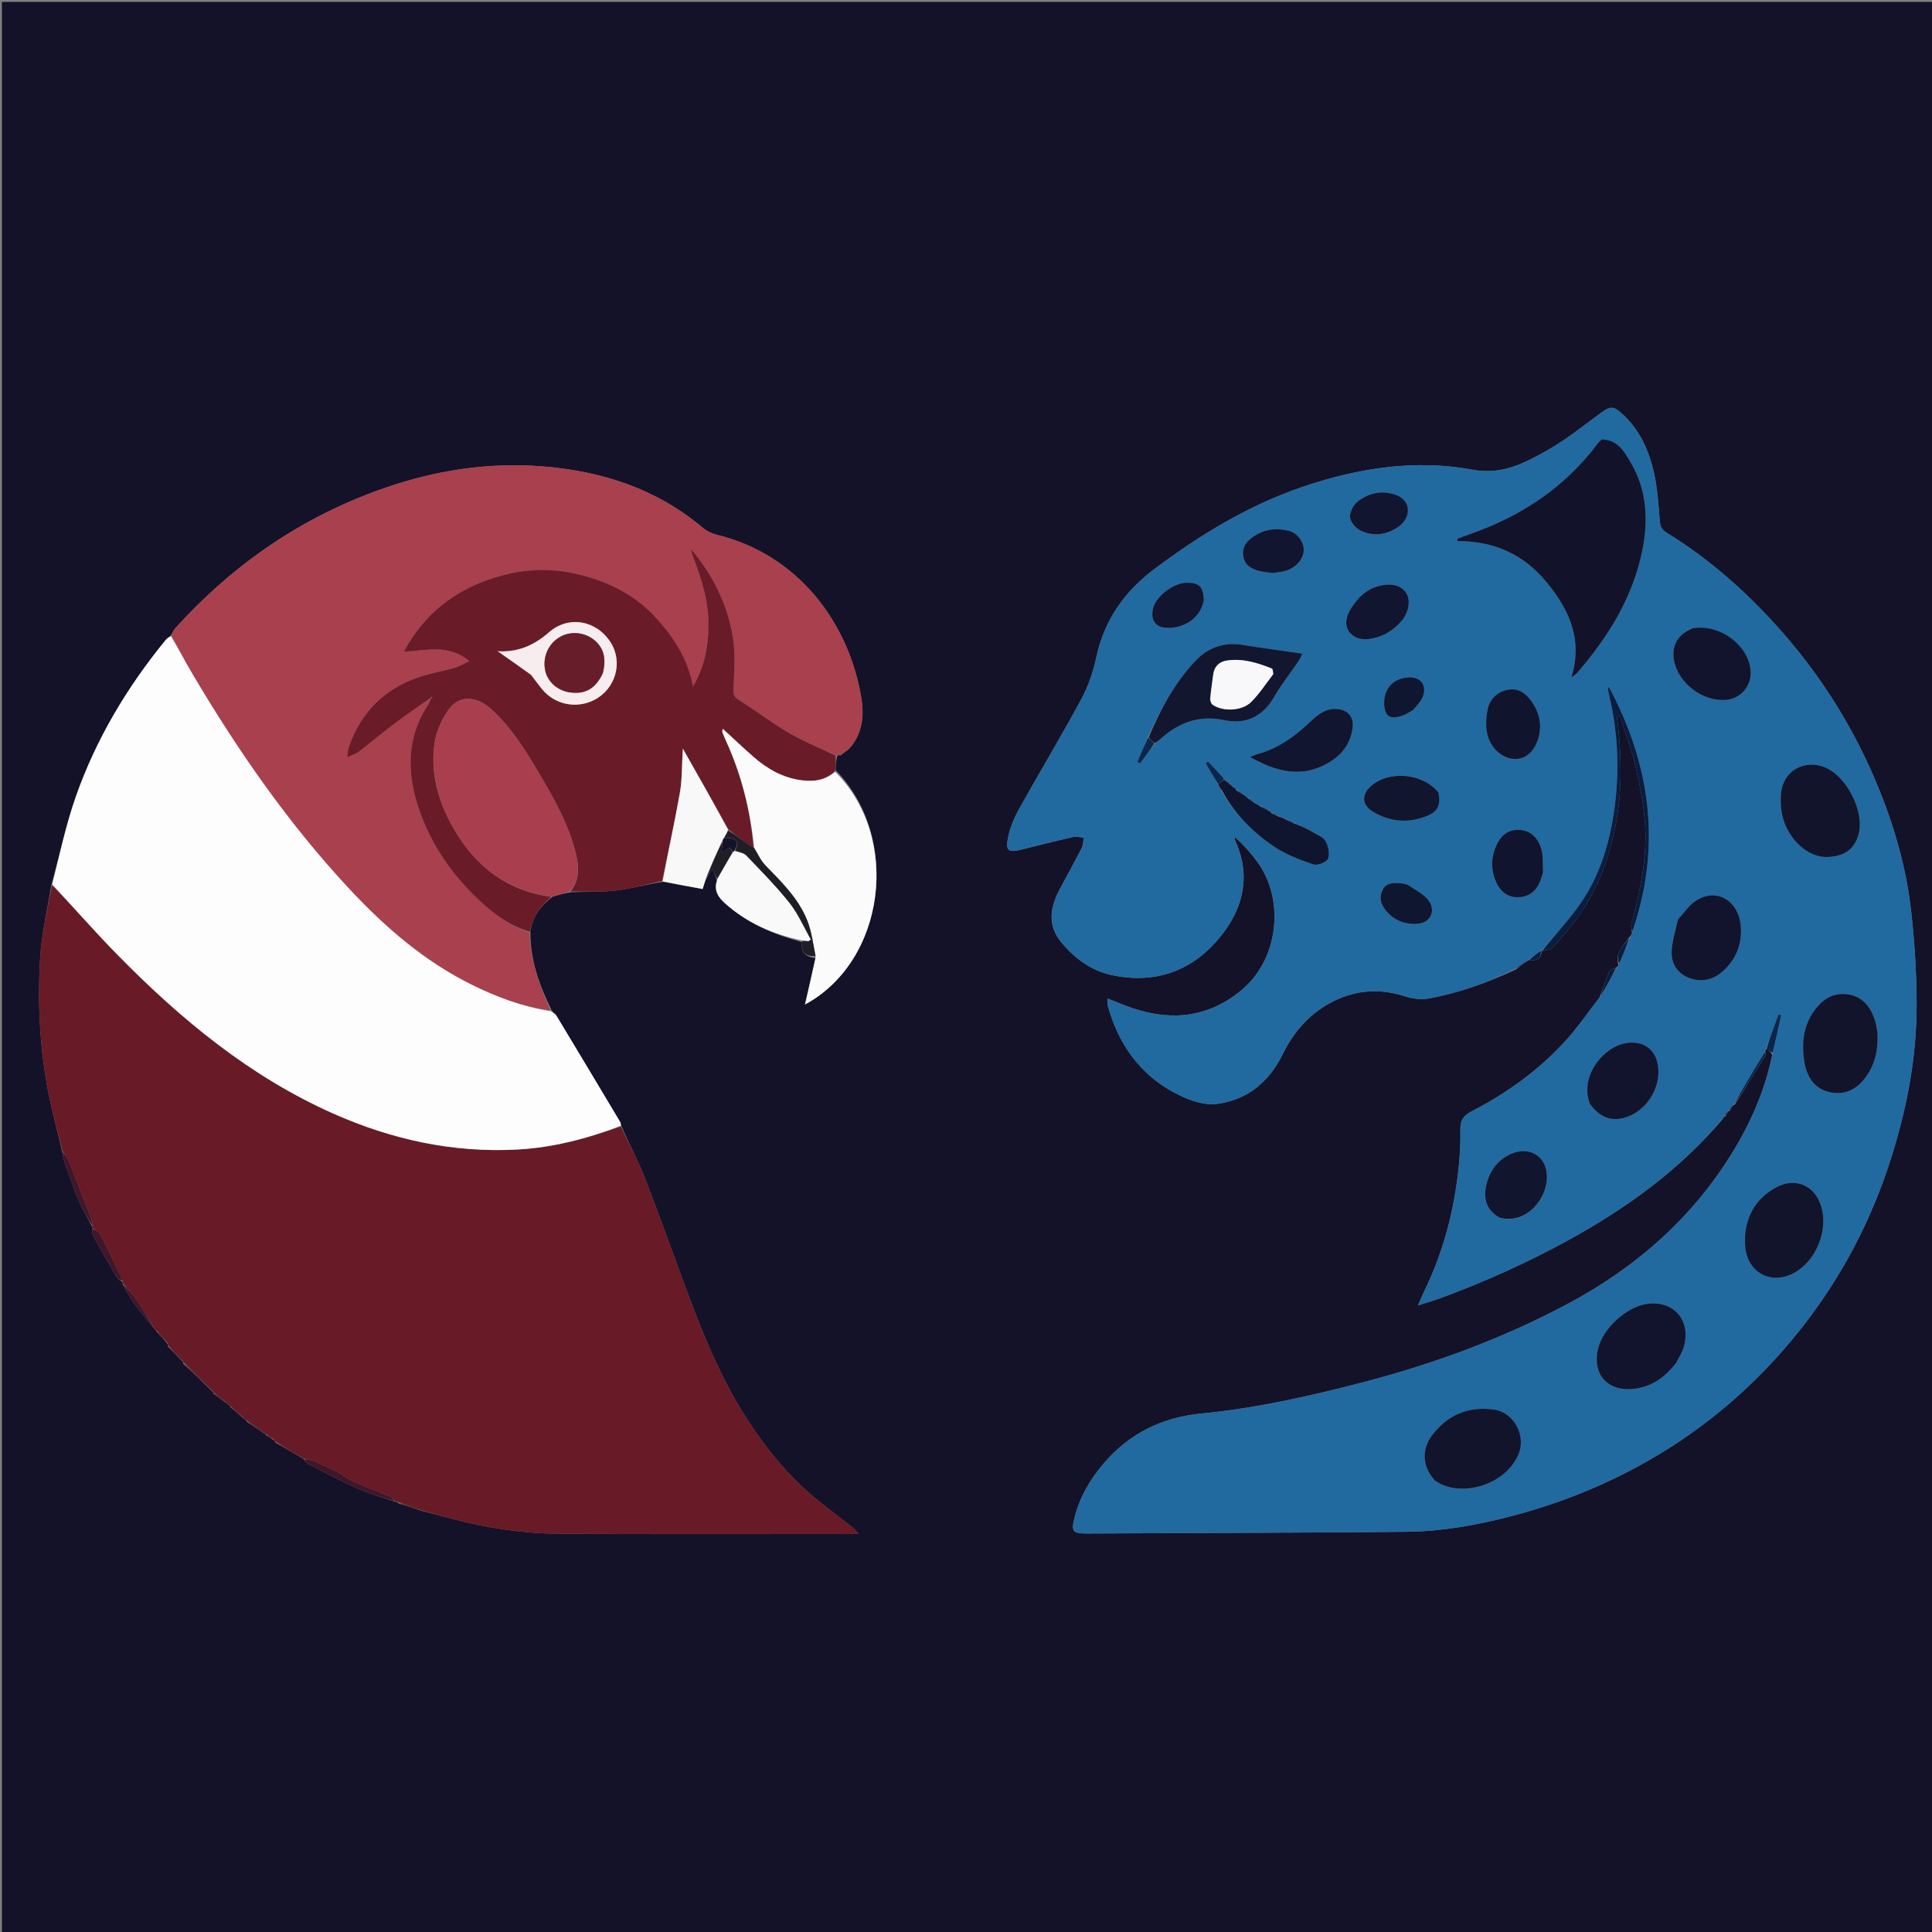
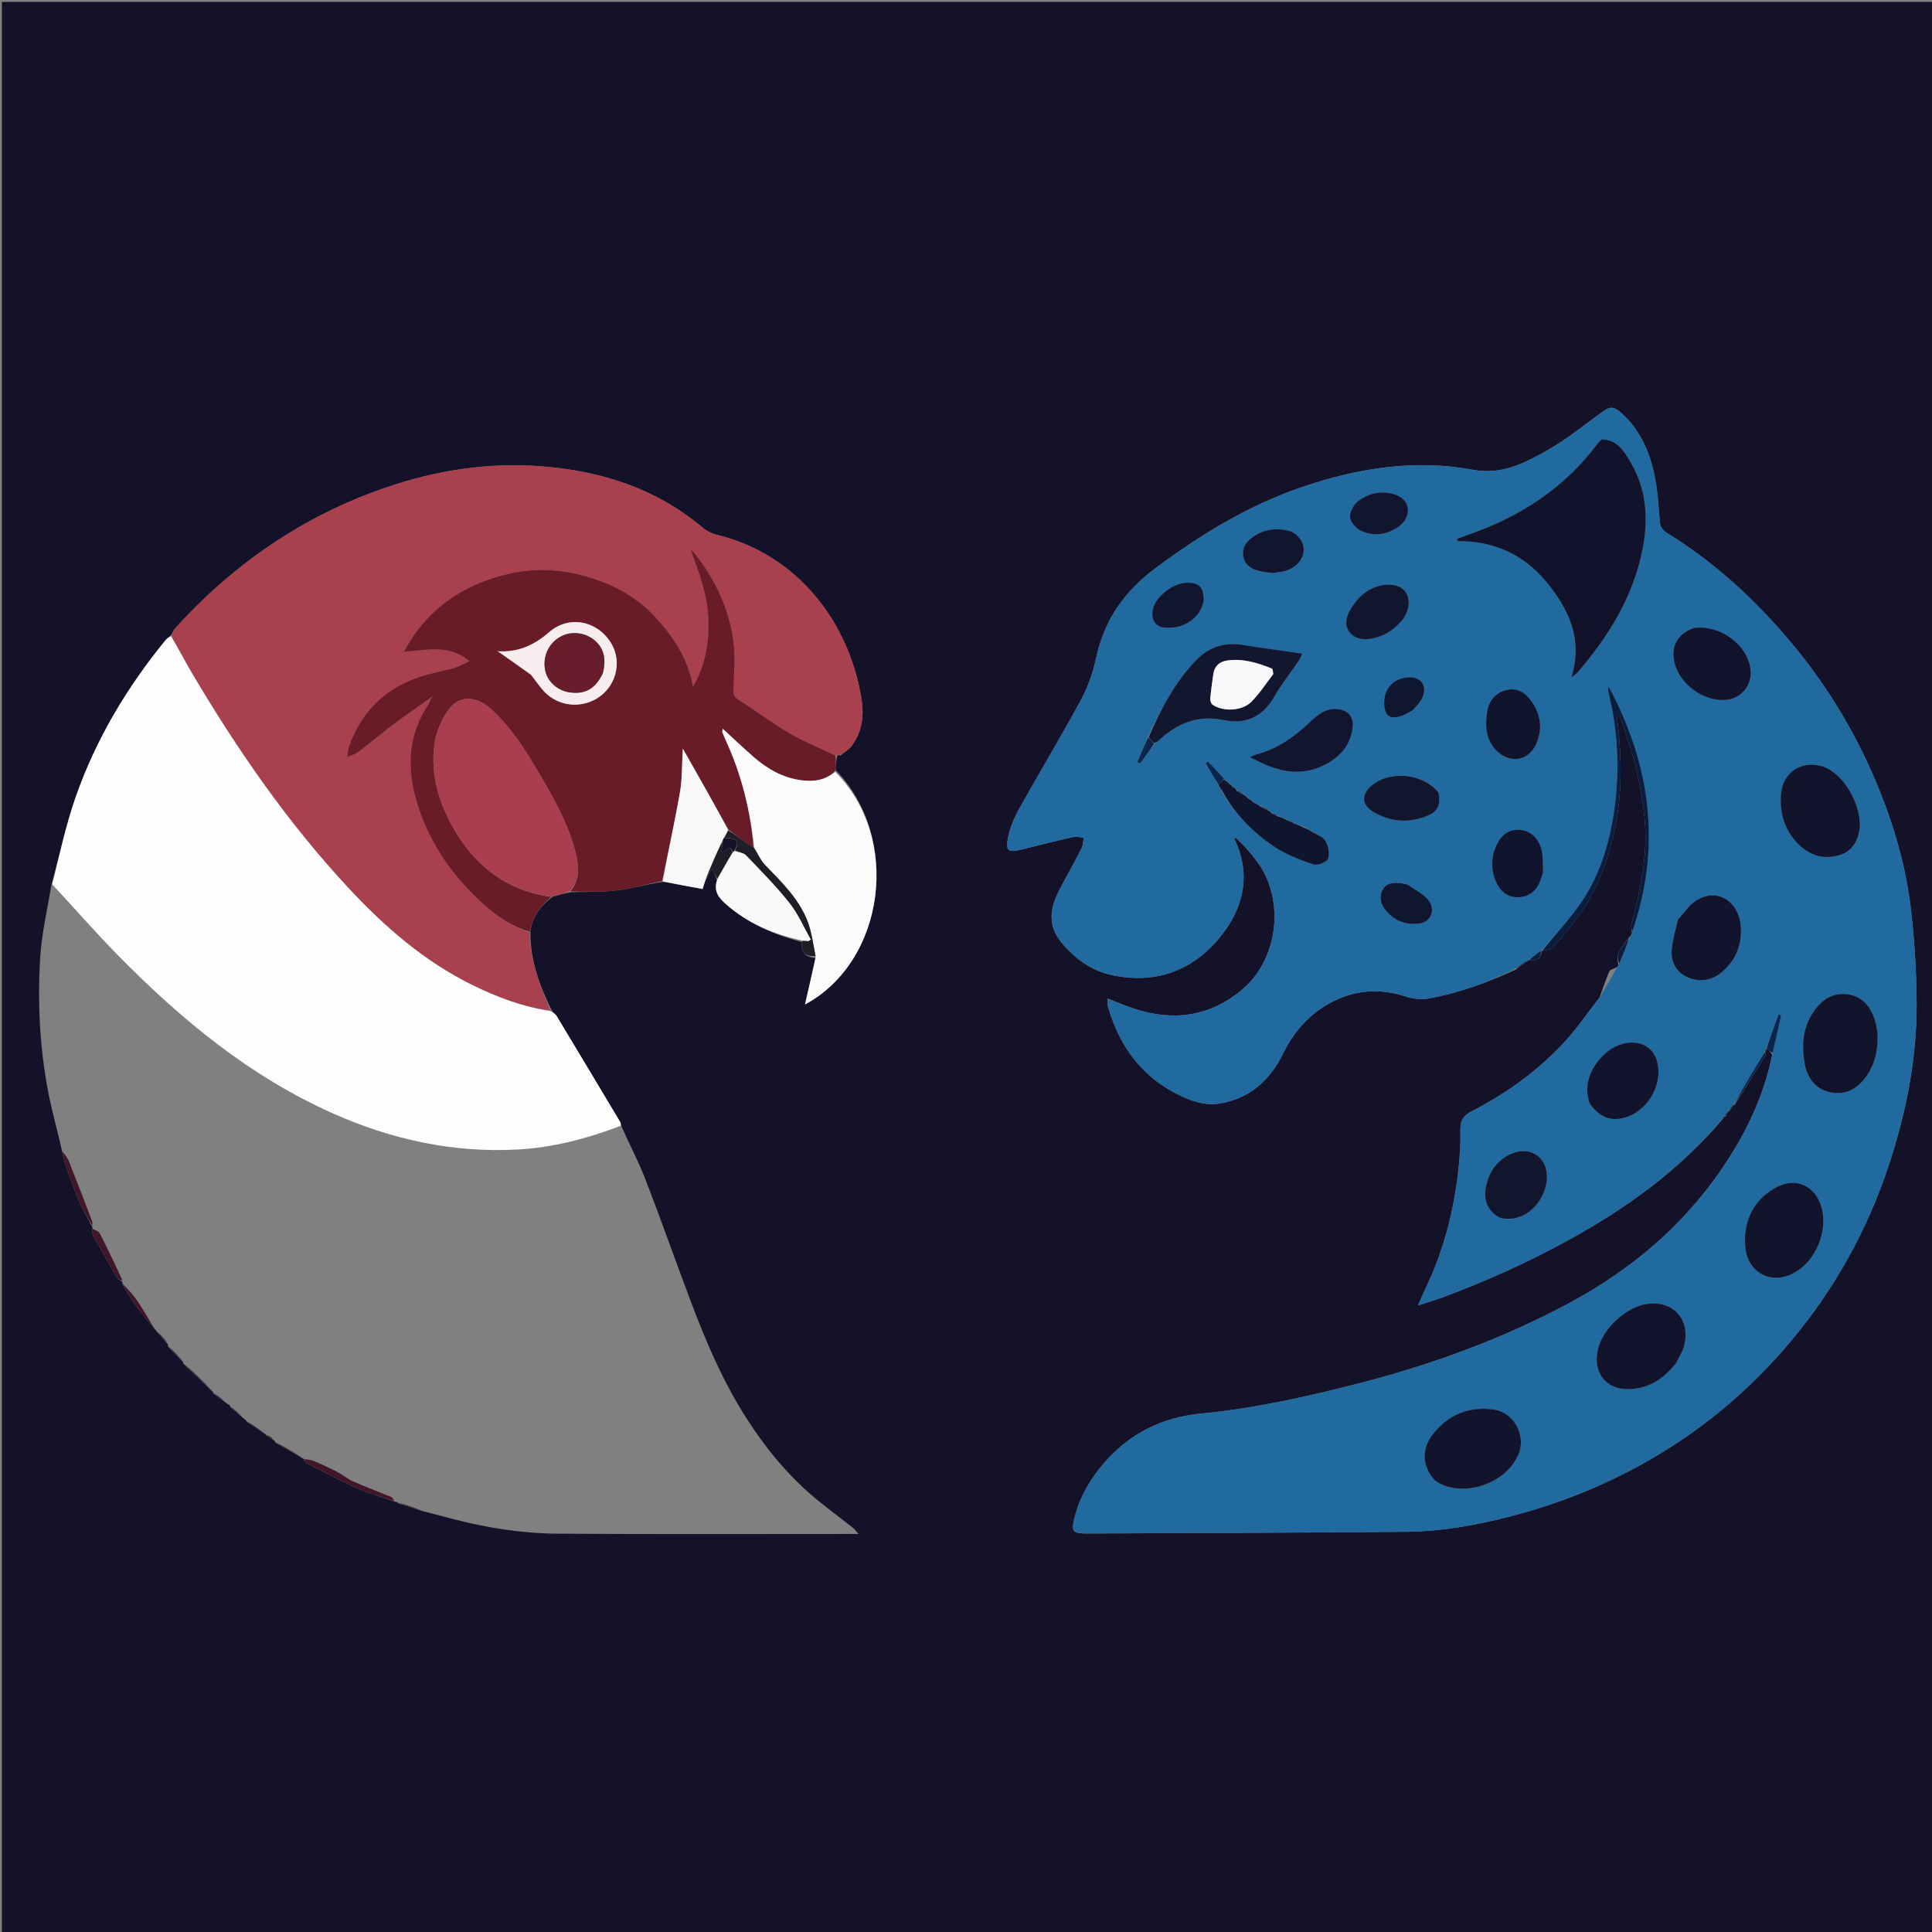
<svg xmlns="http://www.w3.org/2000/svg" version="1.1" id="Layer_1" x="0px" y="0px" width="100%" viewBox="0 0 1024 1024" enable-background="new 0 0 1024 1024" xml:space="preserve">
  <rect x="0" y="0" width="1024" height="1024" fill="#808080" stroke="none" />
  <path fill="#141228" opacity="1" stroke="none" d=" M701,1025   C467.333,1025 234.167,1025 1,1025   C1,683.667 1,342.333 1,1   C342.333,1 683.667,1 1025,1   C1025,342.333 1025,683.667 1025,1025   C917.167,1025 809.333,1025 701,1025  M913.812,591.838   C913.812,591.838 913.812,591.793 914.519,591.795   C915.004,590.854 915.488,589.912 915.998,589.002   C915.998,589.002 915.966,588.974 916.663,588.908   C917.314,587.859 917.966,586.81 918.664,585.719   C918.664,585.719 918.723,585.697 919.408,585.59   C924.874,576.89 930.356,568.2 935.762,559.464   C936.031,559.029 935.649,558.193 935.612,556.986   C935.704,556.625 935.797,556.265 936.607,556.028   C937.527,556.78 938.448,557.531 939.291,559.083   C935.661,577.074 928.563,593.689 919.129,609.336   C897.497,645.213 867.203,671.808 830.471,691.323   C795.909,709.685 759.385,723.077 721.56,732.86   C693.696,740.067 665.623,746.431 636.885,749.183   C616.064,751.177 598.612,759.678 584.966,775.676   C577.859,784.009 572.397,793.234 569.636,803.936   C567.644,811.658 568.406,812.814 576.036,812.78   C632.514,812.526 688.993,812.414 745.469,811.876   C763.981,811.699 782.192,808.444 800.125,803.823   C823.74,797.739 846.257,789.044 867.792,777.414   C899.44,760.325 926.572,737.935 949.532,710.438   C972.601,682.81 989.775,651.845 1001.083,617.618   C1010.332,589.624 1016.016,560.976 1015.855,531.472   C1015.766,515.047 1014.734,498.549 1012.859,482.23   C1010.267,459.663 1003.976,437.878 995.35,416.871   C983.055,386.926 966.218,359.705 944.881,335.339   C926.918,314.826 906.773,296.779 883.488,282.445   C880.877,280.837 879.958,279.181 879.714,276.184   C879.029,267.749 878.531,259.205 876.716,250.979   C874.033,238.822 869.046,227.57 859.433,219.002   C855.094,215.134 853.364,215.32 848.649,218.759   C839.265,225.602 830.157,233.009 820.091,238.686   C808.07,245.466 796.059,251.853 780.635,248.986   C749.836,243.261 719.521,248.122 690.2,258.127   C661.774,267.827 636.384,283.27 612.33,301.238   C596.086,313.371 585.402,328.367 581.098,348.274   C579.432,355.982 576.803,363.772 573.065,370.689   C562.545,390.156 551.083,409.113 540.312,428.449   C537.604,433.31 535.286,438.684 534.24,444.103   C532.892,451.082 534.494,451.996 541.534,450.254   C550.578,448.016 559.608,445.714 568.692,443.654   C570.483,443.248 572.495,443.817 574.406,443.935   C574.069,445.779 574.14,447.829 573.326,449.429   C569.707,456.553 565.85,463.557 562.049,470.588   C556.797,480.302 554.715,490.052 562.51,499.44   C569.591,507.968 578.35,514.489 589.27,516.816   C613.057,521.886 632.96,514.215 647.674,495.39   C659.318,480.492 662.977,463.445 654.555,445.261   C654.327,444.769 654.442,444.118 654.397,443.541   C658.992,447.659 662.959,452.079 666.439,456.853   C681.17,477.055 677.556,508.229 658.488,524.397   C641.341,538.936 621.872,541.472 600.879,534.549   C596.35,533.055 591.961,531.136 587.017,529.223   C587.122,531.087 586.957,532.438 587.302,533.643   C593.75,556.208 607.084,573.067 628.968,582.226   C633.993,584.329 640.092,585.789 645.35,585.056   C661.538,582.8 672.826,573.097 679.939,558.616   C685.532,547.231 693.381,538.018 704.513,531.853   C717.23,524.81 730.494,523.518 744.467,528.011   C748.389,529.272 752.978,529.966 756.966,529.258   C772.932,526.422 788.104,520.961 803.421,513.865   C805.608,512.241 807.795,510.616 809.997,508.998   C809.997,508.998 809.997,508.983 810.801,509.004   C814.353,509.171 817.01,508.232 817,504   C817,504 816.992,503.993 817.792,504.01   C819.61,503.411 822.074,503.364 823.139,502.119   C828.673,495.653 834.389,489.235 839.028,482.137   C846.628,470.508 851.514,457.789 854.853,444.082   C859.14,426.479 859.695,409.003 858.223,391.224   C857.909,387.425 857.429,383.64 857.026,379.849   C857.543,379.752 858.06,379.656 858.578,379.559   C861.428,388.552 864.817,397.418 866.982,406.573   C869.263,416.22 871.076,426.088 871.846,435.957   C873.281,454.346 869.269,472.175 864.637,489.854   C864.307,491.115 864.851,492.605 864.982,494.655   C864.625,495.429 864.269,496.202 863.221,497.096   C860.451,501.336 855.78,504.846 857.838,511.542   C857.536,512.025 857.235,512.507 856.185,513.017   C855.069,513.619 853.332,513.957 852.945,514.868   C851.121,519.162 849.667,523.613 847.809,528.635   C841.912,536.238 836.464,544.247 830.026,551.361   C815.828,567.05 798.871,579.309 780.086,588.978   C775.932,591.117 773.9,593.606 774.028,598.606   C774.215,605.889 773.75,613.238 772.934,620.488   C770.463,642.433 764.931,663.567 755.276,683.527   C754.1,685.959 753.077,688.465 751.551,691.913   C756.498,690.307 760.302,689.215 764.004,687.846   C786.811,679.416 808.929,669.496 830.294,657.831   C861.482,640.802 889.968,620.428 913.378,592.733   C913.534,592.444 913.691,592.155 913.812,591.838  M121.951,745.065   C121.951,745.065 121.935,745.095 122.065,745.758   C124.067,747.474 126.069,749.19 128.541,751.312   C129.347,751.891 130.154,752.47 131.089,753.723   C134.074,755.796 137.06,757.869 140.489,760.01   C140.489,760.01 140.931,760.079 141.072,760.761   C142.37,761.519 143.668,762.277 145.23,763.436   C145.439,763.686 145.691,763.88 146.138,764.681   C150.782,767.421 155.426,770.161 160.512,772.968   C160.512,772.968 160.95,773.056 161.084,773.742   C161.737,774.44 162.261,775.39 163.062,775.797   C171.748,780.207 180.35,784.82 189.24,788.783   C195.634,791.634 202.43,793.586 209.671,796.001   C210.087,796.034 210.504,796.067 211.147,796.764   C215.137,798.111 219.127,799.458 223.926,800.873   C229.051,802.216 234.177,803.555 239.3,804.902   C257.673,809.731 276.4,812.732 295.342,812.874   C346.494,813.257 397.65,813.027 448.805,813.04   C450.549,813.041 452.293,813.04 455.056,813.04   C453.554,811.37 452.919,810.423 452.067,809.753   C446.092,805.052 440,800.498 434.081,795.728   C418.4,783.091 405.765,767.666 395.067,750.803   C383.126,731.979 374.334,711.503 366.471,690.679   C358.143,668.623 350.329,646.371 341.811,624.39   C338.183,615.03 333.338,606.141 329.124,596.275   C329.025,595.789 329.048,595.23 328.808,594.828   C317.563,576.017 306.312,557.209 294.988,538.445   C294.336,537.365 293.074,536.652 292.165,535.034   C285.873,522.108 280.939,508.8 281.11,493.506   C282.288,485.938 286.416,480.168 292.919,475.232   C295.875,474.388 298.831,473.544 302.734,472.884   C310.865,472.609 319.065,472.892 327.107,471.9   C335.126,470.911 342.988,468.643 351.532,467.377   C358.529,468.655 365.527,469.932 372.404,471.188   C373.254,468.438 373.783,466.725 374.921,464.84   C375.747,463.515 376.572,462.191 377.631,460.491   C378.509,462.55 379.243,464.268 380.027,466.75   C378.075,472.034 380.757,475.648 384.412,478.906   C396.128,489.346 409.998,495.295 425.102,499.334   C424.218,504.832 426.848,507.114 432.324,507.857   C430.399,516.202 428.475,524.546 426.662,532.409   C469.298,509.435 477.821,443.95 442.901,408.167   C443.014,405.638 443.127,403.11 443.819,400.413   C444.207,400.312 444.595,400.212 445.206,400.357   C445.597,400.441 445.809,400.274 446.472,399.592   C447.996,398.348 449.797,397.324 450.999,395.821   C456.93,388.406 458.033,379.534 456.642,370.712   C450.177,329.715 422.554,293.735 379.92,283.459   C377.293,282.826 374.568,281.502 372.513,279.763   C348.021,259.027 319.039,249.746 287.725,247.217   C258.998,244.897 230.946,249.248 203.733,258.687   C160.18,273.793 123.46,299.152 92.635,333.239   C91.735,334.234 91.481,335.814 90.233,337.088   C89.407,337.808 88.458,338.425 87.774,339.261   C67.318,364.258 50.922,391.702 40.211,422.175   C34.905,437.267 31.599,453.063 27.155,469.365   C25.126,482.108 22.07,494.788 21.292,507.606   C19.842,531.506 21.051,555.429 25.608,579.015   C27.617,589.416 30.568,599.634 33.027,610.761   C33.51,612.819 33.808,614.943 34.512,616.922   C36.931,623.72 39.257,630.567 42.083,637.198   C43.977,641.642 46.657,645.752 49.014,650.487   C49.014,650.487 49.05,650.962 49.012,651.776   C49.069,652.765 48.802,653.932 49.233,654.715   C53.419,662.303 57.675,669.854 62.056,677.33   C62.553,678.178 63.943,678.502 64.95,679.539   C64.95,679.539 64.99,680.007 64.998,680.739   C66.912,683.957 68.606,687.335 70.79,690.358   C74.38,695.328 78.287,700.069 82.497,704.99   C82.497,704.99 82.934,705.069 82.99,705.781   C84.968,707.876 86.947,709.971 88.986,712.518   C88.986,712.518 89.063,712.967 89.048,713.689   C91.721,716.431 94.394,719.172 97.063,721.971   C97.063,721.971 97.105,721.932 97.069,722.656   C102.397,727.749 107.726,732.843 113.038,737.999   C113.038,737.999 113.077,737.945 113.125,738.638   C115.069,740.105 117.013,741.572 119.457,743.297   C119.935,743.594 120.413,743.891 121.161,744.556   C121.374,744.784 121.629,744.947 121.951,745.065  z" />
  <path fill="#216AA0" opacity="1" stroke="none" d=" M856.933,512.99   C857.235,512.507 857.536,512.025 858.139,511.037   C860.264,506.013 862.088,501.495 863.912,496.976   C864.269,496.202 864.625,495.429 865.22,494.053   C880.757,448.311 874.837,405.29 852.633,363.898   C852.286,365.007 852.313,366.091 852.565,367.12   C857.312,386.539 858.452,406.172 856.025,426.003   C853.714,444.878 848.657,462.96 837.777,478.727   C831.605,487.671 823.969,495.604 816.992,503.993   C816.992,503.993 817,504 816.658,504.041   C814.209,505.715 812.103,507.349 809.997,508.983   C809.997,508.983 809.997,508.998 809.649,509.04   C807.078,510.635 804.854,512.187 802.631,513.74   C788.104,520.961 772.932,526.422 756.966,529.258   C752.978,529.966 748.389,529.272 744.467,528.011   C730.494,523.518 717.23,524.81 704.513,531.853   C693.381,538.018 685.532,547.231 679.939,558.616   C672.826,573.097 661.538,582.8 645.35,585.056   C640.092,585.789 633.993,584.329 628.968,582.226   C607.084,573.067 593.75,556.208 587.302,533.643   C586.957,532.438 587.122,531.087 587.017,529.223   C591.961,531.136 596.35,533.055 600.879,534.549   C621.872,541.472 641.341,538.936 658.488,524.397   C677.556,508.229 681.17,477.055 666.439,456.853   C662.959,452.079 658.992,447.659 654.397,443.541   C654.442,444.118 654.327,444.769 654.555,445.261   C662.977,463.445 659.318,480.492 647.674,495.39   C632.96,514.215 613.057,521.886 589.27,516.816   C578.35,514.489 569.591,507.968 562.51,499.44   C554.715,490.052 556.797,480.302 562.049,470.588   C565.85,463.557 569.707,456.553 573.326,449.429   C574.14,447.829 574.069,445.779 574.406,443.935   C572.495,443.817 570.483,443.248 568.692,443.654   C559.608,445.714 550.578,448.016 541.534,450.254   C534.494,451.996 532.892,451.082 534.24,444.103   C535.286,438.684 537.604,433.31 540.312,428.449   C551.083,409.113 562.545,390.156 573.065,370.689   C576.803,363.772 579.432,355.982 581.098,348.274   C585.402,328.367 596.086,313.371 612.33,301.238   C636.384,283.27 661.774,267.827 690.2,258.127   C719.521,248.122 749.836,243.261 780.635,248.986   C796.059,251.853 808.07,245.466 820.091,238.686   C830.157,233.009 839.265,225.602 848.649,218.759   C853.364,215.32 855.094,215.134 859.433,219.002   C869.046,227.57 874.033,238.822 876.716,250.979   C878.531,259.205 879.029,267.749 879.714,276.184   C879.958,279.181 880.877,280.837 883.488,282.445   C906.773,296.779 926.918,314.826 944.881,335.339   C966.218,359.705 983.055,386.926 995.35,416.871   C1003.976,437.878 1010.267,459.663 1012.859,482.23   C1014.734,498.549 1015.766,515.047 1015.855,531.472   C1016.016,560.976 1010.332,589.624 1001.083,617.618   C989.775,651.845 972.601,682.81 949.532,710.438   C926.572,737.935 899.44,760.325 867.792,777.414   C846.257,789.044 823.74,797.739 800.125,803.823   C782.192,808.444 763.981,811.699 745.469,811.876   C688.993,812.414 632.514,812.526 576.036,812.78   C568.406,812.814 567.644,811.658 569.636,803.936   C572.397,793.234 577.859,784.009 584.966,775.676   C598.612,759.678 616.064,751.177 636.885,749.183   C665.623,746.431 693.696,740.067 721.56,732.86   C759.385,723.077 795.909,709.685 830.471,691.323   C867.203,671.808 897.497,645.213 919.129,609.336   C928.563,593.689 935.661,577.074 939.537,558.375   C941.2,551.146 942.615,544.626 944.031,538.105   C943.579,537.962 943.127,537.819 942.675,537.676   C940.413,543.752 938.151,549.828 935.889,555.904   C935.797,556.265 935.704,556.625 935.314,557.452   C931.895,563.19 928.761,568.452 925.66,573.734   C923.326,577.709 921.034,581.709 918.723,585.697   C918.723,585.697 918.664,585.719 918.353,585.845   C917.35,586.971 916.658,587.973 915.966,588.974   C915.966,588.974 915.998,589.002 915.699,589.113   C914.871,590.08 914.342,590.936 913.812,591.793   C913.812,591.793 913.812,591.838 913.604,591.963   C913.242,592.382 913.088,592.676 912.934,592.971   C889.968,620.428 861.482,640.802 830.294,657.831   C808.929,669.496 786.811,679.416 764.004,687.846   C760.302,689.215 756.498,690.307 751.551,691.913   C753.077,688.465 754.1,685.959 755.276,683.527   C764.931,663.567 770.463,642.433 772.934,620.488   C773.75,613.238 774.215,605.889 774.028,598.606   C773.9,593.606 775.932,591.117 780.086,588.978   C798.871,579.309 815.828,567.05 830.026,551.361   C836.464,544.247 841.912,536.238 848.225,528.147   C851.406,522.769 854.169,517.88 856.933,512.99  M664.057,424.996   C664.057,424.996 664.073,424.932 663.879,424.361   C663.234,424.008 662.589,423.656 661.448,422.896   C660.581,422.279 659.713,421.663 658.539,420.498   C657.433,419.877 656.327,419.256 655.096,418.311   C655.096,418.311 654.892,418.03 654.621,417.524   C654.115,417.271 653.608,417.017 652.85,416.411   C652.662,416.184 652.432,416.015 651.949,415.285   C650.957,414.564 649.964,413.843 648.961,413.051   C648.961,413.051 648.891,413.031 648.665,412.413   C645.874,409.494 643.082,406.575 640.291,403.657   C639.868,403.935 639.445,404.214 639.023,404.492   C641.257,408.384 643.492,412.276 645.782,416.143   C645.782,416.143 645.791,416.204 645.883,416.844   C646.519,417.669 647.154,418.494 647.944,419.987   C654.61,431.782 664.127,441.085 675.097,448.593   C681.371,452.886 688.836,455.662 696.096,458.156   C698.24,458.893 703.157,456.981 703.88,455.137   C704.914,452.502 704.042,448.357 702.51,445.711   C701.199,443.446 697.814,442.382 695.011,440.354   C694.684,440.203 694.358,440.052 693.604,439.699   C693.604,439.699 693.151,439.562 692.853,438.999   C691.24,438.326 689.627,437.652 687.49,436.843   C687.132,436.797 686.774,436.752 686.069,436.139   C684.693,435.53 683.317,434.92 681.353,433.942   C680.042,433.531 678.73,433.12 677.055,432.143   C676.067,431.694 675.078,431.246 673.707,430.546   C673.448,430.384 673.205,430.2 672.678,429.41   C671.109,428.66 669.54,427.91 667.484,426.795   C666.753,426.468 666.021,426.142 664.98,425.386   C664.668,425.235 664.356,425.084 664.057,424.996  M612.617,393.621   C613.145,393.219 613.71,392.855 614.197,392.407   C624.021,383.358 634.89,378.75 648.77,381.676   C660.024,384.049 669.184,380.029 675.245,369.47   C679.033,362.871 683.841,356.86 688.141,350.552   C688.909,349.426 689.435,348.136 690.314,346.461   C679.197,344.844 668.861,343.47 658.571,341.807   C648.916,340.246 640.553,343.081 634.011,349.877   C622.705,361.62 615.162,375.859 608.22,391.082   C606.416,395.356 604.613,399.629 602.809,403.903   C603.309,404.122 603.81,404.341 604.31,404.561   C606.931,401.073 609.552,397.585 612.617,393.621  M848.614,233.15   C848.037,233.75 847.387,234.295 846.894,234.956   C829.403,258.427 806.115,273.699 778.739,283.207   C776.646,283.934 774.592,284.77 772.519,285.555   C772.501,285.973 772.483,286.39 772.465,286.807   C791.718,286.69 807.556,293.777 819.69,308.531   C831.596,323.007 839.046,338.769 832.909,359.034   C834.47,357.8 835.325,357.318 835.93,356.619   C852.487,337.507 865.535,316.462 870.541,291.298   C873.705,275.392 872.826,259.691 864.425,245.352   C861.009,239.522 857.486,232.993 848.614,233.15  M760.772,784.797   C772.868,794.048 797.425,787.917 804.775,770.958   C809.062,761.068 802.467,748.608 791.954,747.133   C778.451,745.239 767.354,749.76 759.081,760.669   C753.363,768.211 753.88,777.415 760.772,784.797  M995.106,546.821   C994.641,544.714 994.363,542.545 993.677,540.513   C991.361,533.648 987.273,528.316 979.712,527.09   C971.766,525.802 966,529.516 961.466,535.869   C955.624,544.054 954.883,553.289 956.314,562.639   C957.471,570.208 961.286,576.811 969.372,578.769   C977.667,580.776 984.226,577.472 989.192,570.46   C994.081,563.559 995.477,555.918 995.106,546.821  M924.911,655.611   C924.911,656.777 924.895,657.943 924.916,659.108   C925.184,674.292 938.803,681.921 951.775,674.158   C962.74,667.596 968.911,652.11 965.427,639.9   C962.131,628.349 951.669,623.649 941.216,629.427   C931.388,634.859 925.839,643.356 924.911,655.611  M888.625,722.036   C889.915,719.352 891.613,716.785 892.425,713.964   C896.436,700.023 887.298,689.238 873.21,691.069   C862.122,692.509 849.578,703.961 846.959,715.035   C843.858,728.146 851.895,737.404 865.328,736.183   C875.1,735.295 882.337,730.118 888.625,722.036  M970.314,454.165   C978.265,453.496 982.937,449.735 985.041,442.31   C988.487,430.148 978.532,410.78 966.613,406.459   C956.519,402.799 946.401,408.047 944.319,418.324   C943.669,421.529 943.72,424.973 944.015,428.257   C945.279,442.324 957.125,455.332 970.314,454.165  M889.15,487.789   C888.066,493.083 886.439,498.336 886.04,503.681   C885.571,509.961 888.544,515.312 894.299,517.907   C900.213,520.574 906.566,519.98 911.782,515.871   C919.604,509.711 923.319,501.249 922.677,491.37   C921.771,477.451 909.994,470.375 899.077,477.256   C895.307,479.632 892.656,483.784 889.15,487.789  M896.866,333.037   C889.26,336.068 885.815,342.154 887.256,350.018   C889.488,362.204 902.713,372.149 915.076,370.937   C922.326,370.226 927.881,364.109 927.894,356.822   C927.919,342.957 912.243,330.557 896.866,333.037  M842.848,585.33   C848.096,592.67 854.749,594.835 862.824,591.831   C872.138,588.367 879.065,578.274 878.995,568.078   C878.891,553.17 866.337,549.783 856.347,554.654   C847.573,558.932 837.68,571.425 842.848,585.33  M669.708,404.827   C679.652,409.384 689.84,410.824 700.125,406.303   C709.132,402.343 715.627,395.969 716.918,385.672   C717.654,379.804 714.219,376.156 708.475,375.79   C701.854,375.37 697.6,379.626 693.428,383.526   C685.514,390.924 676.882,396.885 666.323,399.765   C665.308,400.042 664.347,400.523 662.402,401.285   C665.203,402.665 667.102,403.602 669.708,404.827  M795.4,645.575   C809.147,649.074 820.398,635.041 819.877,622.949   C819.446,612.921 810.892,607.596 801.585,611.327   C794.819,614.039 790.488,619.228 788.355,625.99   C785.514,635 787.903,641.666 795.4,645.575  M792.844,397.688   C799.839,404.928 809.877,403.638 814.059,394.66   C817.605,387.05 816.841,379.431 812.219,372.427   C809.26,367.942 805.167,364.547 799.447,365.541   C793.329,366.603 789.315,370.744 788.309,376.841   C787.133,383.972 787.169,391.129 792.844,397.688  M817.936,461.949   C817.588,457.672 818.038,453.123 816.694,449.186   C814.931,444.02 811.171,440.023 804.988,439.832   C799.03,439.648 795.412,443.063 793.091,448.102   C790.308,454.144 790.137,460.414 792.562,466.544   C794.578,471.641 798.266,475.466 804.04,475.57   C809.145,475.663 813.383,473.26 815.718,468.408   C816.578,466.621 817.102,464.672 817.936,461.949  M762.2,419.735   C754.369,409.811 736.404,408.183 726.799,416.527   C721.459,421.166 721.711,426.681 727.838,430.309   C736.959,435.708 746.689,436.414 756.495,432.411   C762.123,430.114 763.671,426.509 762.2,419.735  M744.108,327.465   C744.575,326.584 745.124,325.736 745.496,324.817   C749.029,316.085 744.188,309.178 734.751,309.929   C725.856,310.637 719.814,316.096 715.551,323.395   C713.331,327.197 712.396,331.961 715.711,335.597   C718.791,338.975 723.134,339.299 727.725,338.327   C734.437,336.905 739.555,333.313 744.108,327.465  M675.147,303.644   C676.949,303.355 678.778,303.176 680.55,302.757   C686.526,301.342 690.927,296.569 690.992,291.555   C691.05,287.107 687.576,282.43 682.997,281.307   C676.608,279.74 670.355,280.455 664.828,284.076   C661.165,286.474 658.154,289.634 658.963,294.748   C659.743,299.678 663.314,301.543 667.513,302.628   C669.729,303.2 672.045,303.39 675.147,303.644  M738.345,261.872   C731.581,259.804 725.288,261.617 719.974,265.487   C717.547,267.255 715.365,271.276 715.536,274.126   C715.691,276.698 718.724,280.109 721.336,281.322   C728.075,284.452 734.986,283.512 741.16,279.219   C748.264,274.278 748.282,264.621 738.345,261.872  M638.078,317.401   C637.648,310.836 635.634,308.904 629.167,308.852   C622.438,308.797 613.208,315.552 611.316,321.916   C609.598,327.694 611.906,332.152 617.306,332.672   C626.801,333.586 636.446,328.004 638.078,317.401  M745.461,468.73   C744.326,468.507 743.197,468.138 742.054,468.088   C738.522,467.932 734.893,467.764 732.886,471.563   C730.837,475.441 731.854,479.188 734.311,482.308   C738.622,487.783 744.697,490.183 751.483,489.609   C758.639,489.004 761.414,481.888 756.517,476.468   C753.728,473.381 749.708,471.405 745.461,468.73  M749.356,375.947   C750.85,373.982 752.72,372.198 753.767,370.018   C756.811,363.682 753.184,358.477 746.193,359.023   C740.784,359.446 736.379,362.275 734.544,367.159   C733.361,370.305 733.234,374.782 734.623,377.724   C736.352,381.384 740.646,380.317 744.02,379.022   C745.698,378.379 747.215,377.316 749.356,375.947  z" />
-   <path fill="#691A27" opacity="1" stroke="none" d=" M49.05,650.962   C49.05,650.962 49.014,650.487 49.008,649.861   C48.946,648.576 49.038,647.86 48.811,647.266   C44.762,636.679 40.734,626.082 36.541,615.551   C35.741,613.54 34.259,611.8 33.092,609.936   C30.568,599.634 27.617,589.416 25.608,579.015   C21.051,555.429 19.842,531.506 21.292,507.606   C22.07,494.788 25.126,482.108 27.556,469.129   C39.447,481.38 50.6,494.2 62.492,506.294   C96.051,540.424 132.61,570.69 176.802,590.284   C207.764,604.011 240.18,611.125 274.307,609.266   C293.27,608.233 311.322,603.452 329.046,597.038   C333.338,606.141 338.183,615.03 341.811,624.39   C350.329,646.371 358.143,668.623 366.471,690.679   C374.334,711.503 383.126,731.979 395.067,750.803   C405.765,767.666 418.4,783.091 434.081,795.728   C440,800.498 446.092,805.052 452.067,809.753   C452.919,810.423 453.554,811.37 455.056,813.04   C452.293,813.04 450.549,813.041 448.805,813.04   C397.65,813.027 346.494,813.257 295.342,812.874   C276.4,812.732 257.673,809.731 239.3,804.902   C234.177,803.555 229.051,802.216 223.407,800.521   C218.898,798.812 214.91,797.456 210.921,796.099   C210.504,796.067 210.087,796.034 209.288,795.616   C208.392,794.616 208.001,793.703 207.345,793.431   C200.639,790.649 193.825,788.118 187.181,785.198   C184.283,783.924 181.797,781.745 178.969,780.276   C174.936,778.18 170.805,776.253 166.623,774.47   C164.853,773.715 162.848,773.511 160.95,773.056   C160.95,773.056 160.512,772.968 160.201,772.611   C155.255,769.509 150.621,766.763 145.987,764.017   C145.691,763.88 145.439,763.686 145.056,762.88   C143.565,761.576 142.248,760.828 140.931,760.079   C140.931,760.079 140.489,760.01 140.203,759.641   C136.932,757.198 133.946,755.123 130.96,753.049   C130.154,752.47 129.347,751.891 128.242,750.778   C125.941,748.528 123.938,746.812 121.935,745.095   C121.935,745.095 121.951,745.065 121.828,744.845   C121.495,744.365 121.224,744.219 120.891,744.189   C120.413,743.891 119.935,743.594 119.175,742.82   C116.954,740.877 115.016,739.411 113.077,737.945   C113.077,737.945 113.038,737.999 112.989,737.63   C107.661,732.151 102.383,727.042 97.105,721.932   C97.105,721.932 97.063,721.971 96.996,721.6   C94.308,718.475 91.685,715.721 89.063,712.967   C89.063,712.967 88.986,712.518 88.937,711.941   C86.904,709.266 84.919,707.167 82.934,705.069   C82.934,705.069 82.497,704.99 82.211,704.599   C78.85,699.223 75.947,694.119 72.64,689.292   C70.382,685.996 67.56,683.088 64.99,680.007   C64.99,680.007 64.95,679.539 64.951,678.914   C60.985,670.127 57.11,661.918 52.958,653.851   C52.293,652.56 50.384,651.909 49.05,650.962  z" />
  <path fill="#A9404E" opacity="1" stroke="none" d=" M280.656,494.181   C280.939,508.8 285.873,522.108 291.733,535.528   C276.738,533.577 263.097,528.391 249.94,521.881   C224.797,509.439 204.026,491.381 185.055,471.036   C152.763,436.404 125.989,397.743 101.943,357.102   C98.072,350.559 94.588,343.787 90.926,337.122   C91.481,335.814 91.735,334.234 92.635,333.239   C123.46,299.152 160.18,273.793 203.733,258.687   C230.946,249.248 258.998,244.897 287.725,247.217   C319.039,249.746 348.021,259.027 372.513,279.763   C374.568,281.502 377.293,282.826 379.92,283.459   C422.554,293.735 450.177,329.715 456.642,370.712   C458.033,379.534 456.93,388.406 450.999,395.821   C449.797,397.324 447.996,398.348 445.934,399.757   C445.395,399.922 444.983,400.111 444.983,400.111   C444.595,400.212 444.207,400.312 443.132,400.335   C434.394,396.415 426.041,393.09 418.371,388.596   C409.089,383.158 400.471,376.598 391.376,370.823   C389.031,369.334 388.624,368.181 388.735,365.393   C389.103,356.168 389.888,346.73 388.426,337.713   C385.755,321.241 378.589,306.397 368.124,293.274   C367.52,292.516 366.71,291.923 365.996,291.254   C370.358,303.303 374.95,314.815 375.419,327.776   C375.883,340.569 374.001,352.461 367.302,363.887   C364.662,349.22 356.97,337.539 347.334,327.076   C337.642,316.552 325.433,309.881 311.825,305.83   C298.081,301.738 284.091,300.865 270.038,304.051   C245.471,309.62 226.332,322.624 214.067,345.393   C225.744,344.892 237.562,341.077 248.814,350.429   C245.675,351.876 243.465,353.247 241.059,353.933   C235.636,355.48 230.05,356.463 224.65,358.074   C204.98,363.942 191.624,376.556 184.862,395.999   C184.384,397.374 184.372,398.912 183.987,401.375   C186.713,400.12 188.54,399.641 189.921,398.581   C196.365,393.634 202.588,388.399 209.078,383.514   C215.268,378.855 221.689,374.502 228.003,370.006   C227.997,369.997 227.982,369.981 228.011,370.352   C227.793,371.498 227.709,372.384 227.272,373.032   C215.137,391.005 215.561,410.149 222.372,429.659   C228.715,447.828 239.437,463.33 253.314,476.518   C261.25,484.06 269.967,490.736 280.656,494.181  z" />
  <path fill="#FDFDFD" opacity="1" stroke="none" d=" M90.579,337.105   C94.588,343.787 98.072,350.559 101.943,357.102   C125.989,397.743 152.763,436.404 185.055,471.036   C204.026,491.381 224.797,509.439 249.94,521.881   C263.097,528.391 276.738,533.577 291.698,535.895   C293.074,536.652 294.336,537.365 294.988,538.445   C306.312,557.209 317.563,576.017 328.808,594.828   C329.048,595.23 329.025,595.789 329.085,596.656   C311.322,603.452 293.27,608.233 274.307,609.266   C240.18,611.125 207.764,604.011 176.802,590.284   C132.61,570.69 96.051,540.424 62.492,506.294   C50.6,494.2 39.447,481.38 27.673,468.716   C31.599,453.063 34.905,437.267 40.211,422.175   C50.922,391.702 67.318,364.258 87.774,339.261   C88.458,338.425 89.407,337.808 90.579,337.105  z" />
  <path fill="#6A1B28" opacity="1" stroke="none" d=" M228.009,370.014   C221.689,374.502 215.268,378.855 209.078,383.514   C202.588,388.399 196.365,393.634 189.921,398.581   C188.54,399.641 186.713,400.12 183.987,401.375   C184.372,398.912 184.384,397.374 184.862,395.999   C191.624,376.556 204.98,363.942 224.65,358.074   C230.05,356.463 235.636,355.48 241.059,353.933   C243.465,353.247 245.675,351.876 248.814,350.429   C237.562,341.077 225.744,344.892 214.067,345.393   C226.332,322.624 245.471,309.62 270.038,304.051   C284.091,300.865 298.081,301.738 311.825,305.83   C325.433,309.881 337.642,316.552 347.334,327.076   C356.97,337.539 364.662,349.22 367.302,363.887   C374.001,352.461 375.883,340.569 375.419,327.776   C374.95,314.815 370.358,303.303 365.996,291.254   C366.71,291.923 367.52,292.516 368.124,293.274   C378.589,306.397 385.755,321.241 388.426,337.713   C389.888,346.73 389.103,356.168 388.735,365.393   C388.624,368.181 389.031,369.334 391.376,370.823   C400.471,376.598 409.089,383.158 418.371,388.596   C426.041,393.09 434.394,396.415 442.843,400.42   C443.127,403.11 443.014,405.638 442.598,408.681   C437.304,413.676 431.287,414.364 425.016,413.589   C415.108,412.364 406.788,407.638 399.406,401.189   C393.945,396.418 388.692,391.409 383.078,386.259   C382.953,387.145 382.72,387.653 382.857,388.023   C383.43,389.571 384.074,391.096 384.763,392.596   C393.022,410.559 397.673,429.471 399.323,449.067   C397.789,448.272 396.572,447.539 395.424,446.71   C392.306,444.46 389.217,442.169 386.06,439.538   C378.179,425.414 370.355,411.646 361.913,396.791   C361.372,405.684 361.601,413.052 360.353,420.161   C357.603,435.822 354.109,451.352 350.919,466.936   C342.988,468.643 335.126,470.911 327.107,471.9   C319.065,472.892 310.865,472.609 302.371,472.469   C307.325,466.361 306.895,459.421 305.308,452.781   C301.477,436.755 293.22,422.614 284.971,408.588   C278.067,396.849 270.692,385.364 260.523,376.023   C252.562,368.711 243.417,368.229 237.731,376.174   C234.017,381.363 231.112,387.936 230.264,394.216   C228.083,410.373 232.448,425.396 240.644,439.506   C252.294,459.562 268.902,472.164 292.161,475.385   C286.416,480.168 282.288,485.938 280.883,493.843   C269.967,490.736 261.25,484.06 253.314,476.518   C239.437,463.33 228.715,447.828 222.372,429.659   C215.561,410.149 215.137,391.005 227.272,373.032   C227.709,372.384 227.793,371.498 228.233,370.366   C228.678,369.905 228.931,369.8 229.184,369.695   C229.113,369.578 229.042,369.461 228.972,369.344   C228.651,369.567 228.33,369.791 228.009,370.014  M281.671,357.89   C283.479,360.277 285.229,362.711 287.104,365.044   C293.874,373.466 305.414,375.889 315.009,370.953   C326.238,365.176 330.292,351.167 323.768,340.683   C316.507,329.016 301.644,325.836 291.013,335.105   C282.766,342.294 274.132,345.874 263.451,345.172   C263.306,345.162 263.132,345.593 263.56,344.991   C269.447,349.122 275.318,353.241 281.671,357.89  z" />
  <path fill="#FCFBFB" opacity="1" stroke="none" d=" M399.672,449.084   C397.673,429.471 393.022,410.559 384.763,392.596   C384.074,391.096 383.43,389.571 382.857,388.023   C382.72,387.653 382.953,387.145 383.078,386.259   C388.692,391.409 393.945,396.418 399.406,401.189   C406.788,407.638 415.108,412.364 425.016,413.589   C431.287,414.364 437.304,413.676 442.614,409.059   C477.821,443.95 469.298,509.435 426.662,532.409   C428.475,524.546 430.399,516.202 432.348,507.089   C430.948,500.237 430.203,493.889 427.955,488.127   C423.326,476.26 414.263,467.524 405.574,458.549   C403.046,455.937 401.609,452.269 399.672,449.084  z" />
  <path fill="#A93F4E" opacity="1" stroke="none" d=" M292.54,475.308   C268.902,472.164 252.294,459.562 240.644,439.506   C232.448,425.396 228.083,410.373 230.264,394.216   C231.112,387.936 234.017,381.363 237.731,376.174   C243.417,368.229 252.562,368.711 260.523,376.023   C270.692,385.364 278.067,396.849 284.971,408.588   C293.22,422.614 301.477,436.755 305.308,452.781   C306.895,459.421 307.325,466.361 301.896,472.377   C298.831,473.544 295.875,474.388 292.54,475.308  z" />
  <path fill="#F9F8F8" opacity="1" stroke="none" d=" M351.225,467.157   C354.109,451.352 357.603,435.822 360.353,420.161   C361.601,413.052 361.372,405.684 361.913,396.791   C370.355,411.646 378.179,425.414 385.903,439.839   C385.183,441.657 384.563,442.818 383.697,444.142   C383.246,444.847 383.04,445.389 382.553,446.117   C379.618,452.539 376.965,458.776 374.313,465.012   C373.783,466.725 373.254,468.438 372.404,471.188   C365.527,469.932 358.529,468.655 351.225,467.157  z" />
  <path fill="#F9F9FA" opacity="1" stroke="none" d=" M425.2,498.469   C409.998,495.295 396.128,489.346 384.412,478.906   C380.757,475.648 378.075,472.034 380.186,466.068   C382.976,460.83 385.606,456.275 388.489,451.63   C388.829,451.386 388.916,451.231 389.394,451.046   C391.711,451.752 394.185,451.963 395.473,453.31   C403.355,461.554 411.434,469.685 418.505,478.602   C423.093,484.389 426.08,491.446 429.784,497.934   C429.363,498.254 428.943,498.575 428.522,498.895   C427.415,498.753 426.307,498.611 425.2,498.469  z" />
  <path fill="#091D3F" opacity="1" stroke="none" d=" M817.392,504.001   C823.969,495.604 831.605,487.671 837.777,478.727   C848.657,462.96 853.714,444.878 856.025,426.003   C858.452,406.172 857.312,386.539 852.565,367.12   C852.313,366.091 852.286,365.007 852.633,363.898   C874.837,405.29 880.757,448.311 865.223,493.72   C864.851,492.605 864.307,491.115 864.637,489.854   C869.269,472.175 873.281,454.346 871.846,435.957   C871.076,426.088 869.263,416.22 866.982,406.573   C864.817,397.418 861.428,388.552 858.578,379.559   C858.06,379.656 857.543,379.752 857.026,379.849   C857.429,383.64 857.909,387.425 858.223,391.224   C859.695,409.003 859.14,426.479 854.853,444.082   C851.514,457.789 846.628,470.508 839.028,482.137   C834.389,489.235 828.673,495.653 823.139,502.119   C822.074,503.364 819.61,503.411 817.392,504.001  z" />
  <path fill="#1F1E27" opacity="1" stroke="none" d=" M425.151,498.901   C426.307,498.611 427.415,498.753 428.522,498.895   C428.943,498.575 429.363,498.254 429.784,497.934   C426.08,491.446 423.093,484.389 418.505,478.602   C411.434,469.685 403.355,461.554 395.473,453.31   C394.185,451.963 391.711,451.752 389.606,450.762   C392.146,445.943 390.654,444.167 383.943,443.98   C384.563,442.818 385.183,441.657 385.96,440.195   C389.217,442.169 392.306,444.46 395.424,446.71   C396.572,447.539 397.789,448.272 399.323,449.067   C401.609,452.269 403.046,455.937 405.574,458.549   C414.263,467.524 423.326,476.26 427.955,488.127   C430.203,493.889 430.948,500.237 432.24,506.655   C426.848,507.114 424.218,504.832 425.151,498.901  z" />
  <path fill="#411629" opacity="1" stroke="none" d=" M161.017,773.399   C162.848,773.511 164.853,773.715 166.623,774.47   C170.805,776.253 174.936,778.18 178.969,780.276   C181.797,781.745 184.283,783.924 187.181,785.198   C193.825,788.118 200.639,790.649 207.345,793.431   C208.001,793.703 208.392,794.616 208.976,795.585   C202.43,793.586 195.634,791.634 189.24,788.783   C180.35,784.82 171.748,780.207 163.062,775.797   C162.261,775.39 161.737,774.44 161.017,773.399  z" />
  <path fill="#1F1E27" opacity="1" stroke="none" d=" M388.237,451.72   C385.606,456.275 382.976,460.83 380.161,465.686   C379.243,464.268 378.509,462.55 377.631,460.491   C376.572,462.191 375.747,463.515 374.617,464.926   C376.965,458.776 379.618,452.539 382.798,446.318   C383.005,448.01 382.684,449.686 382.279,451.805   C384.659,451.308 386.669,447.067 388.237,451.72  z" />
  <path fill="#411629" opacity="1" stroke="none" d=" M33.059,610.349   C34.259,611.8 35.741,613.54 36.541,615.551   C40.734,626.082 44.762,636.679 48.811,647.266   C49.038,647.86 48.946,648.576 48.994,649.623   C46.657,645.752 43.977,641.642 42.083,637.198   C39.257,630.567 36.931,623.72 34.512,616.922   C33.808,614.943 33.51,612.819 33.059,610.349  z" />
  <path fill="#411629" opacity="1" stroke="none" d=" M49.031,651.369   C50.384,651.909 52.293,652.56 52.958,653.851   C57.11,661.918 60.985,670.127 64.936,678.68   C63.943,678.502 62.553,678.178 62.056,677.33   C57.675,669.854 53.419,662.303 49.233,654.715   C48.802,653.932 49.069,652.765 49.031,651.369  z" />
  <path fill="#0B264D" opacity="1" stroke="none" d=" M919.065,585.643   C921.034,581.709 923.326,577.709 925.66,573.734   C928.761,568.452 931.895,563.19 935.293,557.731   C935.649,558.193 936.031,559.029 935.762,559.464   C930.356,568.2 924.874,576.89 919.065,585.643  z" />
  <path fill="#0B264D" opacity="1" stroke="none" d=" M936.248,555.966   C938.151,549.828 940.413,543.752 942.675,537.676   C943.127,537.819 943.579,537.962 944.031,538.105   C942.615,544.626 941.2,551.146 939.576,557.974   C938.448,557.531 937.527,556.78 936.248,555.966  z" />
  <path fill="#411629" opacity="1" stroke="none" d=" M64.994,680.373   C67.56,683.088 70.382,685.996 72.64,689.292   C75.947,694.119 78.85,699.223 81.993,704.558   C78.287,700.069 74.38,695.328 70.79,690.358   C68.606,687.335 66.912,683.957 64.994,680.373  z" />
  <path fill="#411629" opacity="1" stroke="none" d=" M97.087,722.294   C102.383,727.042 107.661,732.151 112.997,737.599   C107.726,732.843 102.397,727.749 97.087,722.294  z" />
-   <path fill="#091D3F" opacity="1" stroke="none" d=" M856.559,513.004   C854.169,517.88 851.406,522.769 848.362,527.833   C849.667,523.613 851.121,519.162 852.945,514.868   C853.332,513.957 855.069,513.619 856.559,513.004  z" />
  <path fill="#091D3F" opacity="1" stroke="none" d=" M863.567,497.036   C862.088,501.495 860.264,506.013 858.169,510.747   C855.78,504.846 860.451,501.336 863.567,497.036  z" />
  <path fill="#411629" opacity="1" stroke="none" d=" M146.063,764.349   C150.621,766.763 155.255,769.509 159.979,772.578   C155.426,770.161 150.782,767.421 146.063,764.349  z" />
  <path fill="#411629" opacity="1" stroke="none" d=" M211.034,796.432   C214.91,797.456 218.898,798.812 223.002,800.487   C219.127,799.458 215.137,798.111 211.034,796.432  z" />
  <path fill="#411629" opacity="1" stroke="none" d=" M131.024,753.386   C133.946,755.123 136.932,757.198 139.982,759.607   C137.06,757.869 134.074,755.796 131.024,753.386  z" />
  <path fill="#411629" opacity="1" stroke="none" d=" M89.056,713.328   C91.685,715.721 94.308,718.475 96.998,721.571   C94.394,719.172 91.721,716.431 89.056,713.328  z" />
  <path fill="#091D3F" opacity="1" stroke="none" d=" M810.399,508.994   C812.103,507.349 814.209,505.715 816.654,504.036   C817.01,508.232 814.353,509.171 810.399,508.994  z" />
  <path fill="#411629" opacity="1" stroke="none" d=" M82.962,705.425   C84.919,707.167 86.904,709.266 88.907,711.715   C86.947,709.971 84.968,707.876 82.962,705.425  z" />
  <path fill="#411629" opacity="1" stroke="none" d=" M122,745.427   C123.938,746.812 125.941,748.528 128.007,750.575   C126.069,749.19 124.067,747.474 122,745.427  z" />
  <path fill="#091D3F" opacity="1" stroke="none" d=" M803.026,513.802   C804.854,512.187 807.078,510.635 809.642,509.037   C807.795,510.616 805.608,512.241 803.026,513.802  z" />
  <path fill="#411629" opacity="1" stroke="none" d=" M113.101,738.291   C115.016,739.411 116.954,740.877 118.925,742.69   C117.013,741.572 115.069,740.105 113.101,738.291  z" />
  <path fill="#411629" opacity="1" stroke="none" d=" M141.001,760.42   C142.248,760.828 143.565,761.576 144.924,762.68   C143.668,762.277 142.37,761.519 141.001,760.42  z" />
  <path fill="#0B264D" opacity="1" stroke="none" d=" M916.314,588.941   C916.658,587.973 917.35,586.971 918.329,585.866   C917.966,586.81 917.314,587.859 916.314,588.941  z" />
  <path fill="#0B264D" opacity="1" stroke="none" d=" M914.166,591.794   C914.342,590.936 914.871,590.08 915.686,589.097   C915.488,589.912 915.004,590.854 914.166,591.794  z" />
  <path fill="#411629" opacity="1" stroke="none" d=" M121.026,744.372   C121.224,744.219 121.495,744.365 121.815,744.834   C121.629,744.947 121.374,744.784 121.026,744.372  z" />
  <path fill="#0B264D" opacity="1" stroke="none" d=" M913.156,592.852   C913.088,592.676 913.242,592.382 913.622,591.977   C913.691,592.155 913.534,592.444 913.156,592.852  z" />
-   <path fill="#6A1B28" opacity="1" stroke="none" d=" M445.095,400.234   C444.983,400.111 445.395,399.922 445.619,399.889   C445.809,400.274 445.597,400.441 445.095,400.234  z" />
  <path fill="#12132B" opacity="1" stroke="none" d=" M848.888,232.934   C857.486,232.993 861.009,239.522 864.425,245.352   C872.826,259.691 873.705,275.392 870.541,291.298   C865.535,316.462 852.487,337.507 835.93,356.619   C835.325,357.318 834.47,357.8 832.909,359.034   C839.046,338.769 831.596,323.007 819.69,308.531   C807.556,293.777 791.718,286.69 772.465,286.807   C772.483,286.39 772.501,285.973 772.519,285.555   C774.592,284.77 776.646,283.934 778.739,283.207   C806.115,273.699 829.403,258.427 846.894,234.956   C847.387,234.295 848.037,233.75 848.888,232.934  z" />
  <path fill="#12142C" opacity="1" stroke="none" d=" M760.465,784.591   C753.88,777.415 753.363,768.211 759.081,760.669   C767.354,749.76 778.451,745.239 791.954,747.133   C802.467,748.608 809.062,761.068 804.775,770.958   C797.425,787.917 772.868,794.048 760.465,784.591  z" />
  <path fill="#12142C" opacity="1" stroke="none" d=" M995.115,547.279   C995.477,555.918 994.081,563.559 989.192,570.46   C984.226,577.472 977.667,580.776 969.372,578.769   C961.286,576.811 957.471,570.208 956.314,562.639   C954.883,553.289 955.624,544.054 961.466,535.869   C966,529.516 971.766,525.802 979.712,527.09   C987.273,528.316 991.361,533.648 993.677,540.513   C994.363,542.545 994.641,544.714 995.115,547.279  z" />
  <path fill="#12142C" opacity="1" stroke="none" d=" M924.916,655.149   C925.839,643.356 931.388,634.859 941.216,629.427   C951.669,623.649 962.131,628.349 965.427,639.9   C968.911,652.11 962.74,667.596 951.775,674.158   C938.803,681.921 925.184,674.292 924.916,659.108   C924.895,657.943 924.911,656.777 924.916,655.149  z" />
  <path fill="#11142C" opacity="1" stroke="none" d=" M888.411,722.33   C882.337,730.118 875.1,735.295 865.328,736.183   C851.895,737.404 843.858,728.146 846.959,715.035   C849.578,703.961 862.122,692.509 873.21,691.069   C887.298,689.238 896.436,700.023 892.425,713.964   C891.613,716.785 889.915,719.352 888.411,722.33  z" />
  <path fill="#12142C" opacity="1" stroke="none" d=" M969.869,454.169   C957.125,455.332 945.279,442.324 944.015,428.257   C943.72,424.973 943.669,421.529 944.319,418.324   C946.401,408.047 956.519,402.799 966.613,406.459   C978.532,410.78 988.487,430.148 985.041,442.31   C982.937,449.735 978.265,453.496 969.869,454.169  z" />
  <path fill="#13162F" opacity="1" stroke="none" d=" M608.834,390.762   C615.162,375.859 622.705,361.62 634.011,349.877   C640.553,343.081 648.916,340.246 658.571,341.807   C668.861,343.47 679.197,344.844 690.314,346.461   C689.435,348.136 688.909,349.426 688.141,350.552   C683.841,356.86 679.033,362.871 675.245,369.47   C669.184,380.029 660.024,384.049 648.77,381.676   C634.89,378.75 624.021,383.358 614.197,392.407   C613.71,392.855 613.145,393.219 611.999,393.823   C610.533,392.937 609.684,391.849 608.834,390.762  M674.979,357.009   C674.693,356.089 674.65,354.567 674.085,354.339   C666.462,351.268 658.634,348.854 650.287,350.096   C646.355,350.68 643.659,353.106 643.075,357.301   C642.478,361.589 641.84,365.876 641.465,370.185   C641.371,371.27 641.871,372.923 642.677,373.487   C648.135,377.307 658.282,376.928 663.159,372.053   C667.464,367.75 670.855,362.533 674.979,357.009  z" />
  <path fill="#11142C" opacity="1" stroke="none" d=" M889.322,487.457   C892.656,483.784 895.307,479.632 899.077,477.256   C909.994,470.375 921.771,477.451 922.677,491.37   C923.319,501.249 919.604,509.711 911.782,515.871   C906.566,519.98 900.213,520.574 894.299,517.907   C888.544,515.312 885.571,509.961 886.04,503.681   C886.439,498.336 888.066,493.083 889.322,487.457  z" />
  <path fill="#12142D" opacity="1" stroke="none" d=" M897.263,332.973   C912.243,330.557 927.919,342.957 927.894,356.822   C927.881,364.109 922.326,370.226 915.076,370.937   C902.713,372.149 889.488,362.204 887.256,350.018   C885.815,342.154 889.26,336.068 897.263,332.973  z" />
  <path fill="#12142D" opacity="1" stroke="none" d=" M842.649,585.001   C837.68,571.425 847.573,558.932 856.347,554.654   C866.337,549.783 878.891,553.17 878.995,568.078   C879.065,578.274 872.138,588.367 862.824,591.831   C854.749,594.835 848.096,592.67 842.649,585.001  z" />
  <path fill="#11152F" opacity="1" stroke="none" d=" M669.355,404.683   C667.102,403.602 665.203,402.665 662.402,401.285   C664.347,400.523 665.308,400.042 666.323,399.765   C676.882,396.885 685.514,390.924 693.428,383.526   C697.6,379.626 701.854,375.37 708.475,375.79   C714.219,376.156 717.654,379.804 716.918,385.672   C715.627,395.969 709.132,402.343 700.125,406.303   C689.84,410.824 679.652,409.384 669.355,404.683  z" />
  <path fill="#11152E" opacity="1" stroke="none" d=" M795.025,645.419   C787.903,641.666 785.514,635 788.355,625.99   C790.488,619.228 794.819,614.039 801.585,611.327   C810.892,607.596 819.446,612.921 819.877,622.949   C820.398,635.041 809.147,649.074 795.025,645.419  z" />
  <path fill="#10152F" opacity="1" stroke="none" d=" M665.289,425.815   C666.021,426.142 666.753,426.468 667.798,427.319   C669.734,428.562 671.355,429.279 672.976,429.997   C673.205,430.2 673.448,430.384 673.949,431.05   C675.266,431.939 676.342,432.324 677.419,432.709   C678.73,433.12 680.042,433.531 681.737,434.458   C683.553,435.552 684.984,436.129 686.416,436.707   C686.774,436.752 687.132,436.797 687.897,437.198   C689.92,438.224 691.536,438.893 693.151,439.562   C693.151,439.562 693.604,439.699 693.971,440.033   C694.673,440.507 695.01,440.647 695.346,440.787   C697.814,442.382 701.199,443.446 702.51,445.711   C704.042,448.357 704.914,452.502 703.88,455.137   C703.157,456.981 698.24,458.893 696.096,458.156   C688.836,455.662 681.371,452.886 675.097,448.593   C664.127,441.085 654.61,431.782 647.901,419.302   C647.169,417.813 646.48,417.008 645.791,416.204   C645.791,416.204 645.782,416.143 645.845,415.785   C646.902,414.629 647.897,413.83 648.891,413.031   C648.891,413.031 648.961,413.051 649.023,413.415   C650.109,414.488 651.134,415.195 652.159,415.903   C652.432,416.015 652.662,416.184 653.1,416.856   C653.864,417.544 654.378,417.787 654.892,418.03   C654.892,418.03 655.096,418.311 655.156,418.849   C656.426,419.94 657.636,420.493 658.845,421.046   C659.713,421.663 660.581,422.279 661.784,423.379   C662.77,424.219 663.421,424.575 664.073,424.932   C664.073,424.932 664.057,424.996 664.193,425.192   C664.649,425.53 664.969,425.673 665.289,425.815  z" />
  <path fill="#10152D" opacity="1" stroke="none" d=" M792.637,397.383   C787.169,391.129 787.133,383.972 788.309,376.841   C789.315,370.744 793.329,366.603 799.447,365.541   C805.167,364.547 809.26,367.942 812.219,372.427   C816.841,379.431 817.605,387.05 814.059,394.66   C809.877,403.638 799.839,404.928 792.637,397.383  z" />
  <path fill="#11142E" opacity="1" stroke="none" d=" M817.857,462.373   C817.102,464.672 816.578,466.621 815.718,468.408   C813.383,473.26 809.145,475.663 804.04,475.57   C798.266,475.466 794.578,471.641 792.562,466.544   C790.137,460.414 790.308,454.144 793.091,448.102   C795.412,443.063 799.03,439.648 804.988,439.832   C811.171,440.023 814.931,444.02 816.694,449.186   C818.038,453.123 817.588,457.672 817.857,462.373  z" />
  <path fill="#11152E" opacity="1" stroke="none" d=" M762.393,420.074   C763.671,426.509 762.123,430.114 756.495,432.411   C746.689,436.414 736.959,435.708 727.838,430.309   C721.711,426.681 721.459,421.166 726.799,416.527   C736.404,408.183 754.369,409.811 762.393,420.074  z" />
  <path fill="#11152F" opacity="1" stroke="none" d=" M743.928,327.786   C739.555,333.313 734.437,336.905 727.725,338.327   C723.134,339.299 718.791,338.975 715.711,335.597   C712.396,331.961 713.331,327.197 715.551,323.395   C719.814,316.096 725.856,310.637 734.751,309.929   C744.188,309.178 749.029,316.085 745.496,324.817   C745.124,325.736 744.575,326.584 743.928,327.786  z" />
  <path fill="#11152F" opacity="1" stroke="none" d=" M674.731,303.698   C672.045,303.39 669.729,303.2 667.513,302.628   C663.314,301.543 659.743,299.678 658.963,294.748   C658.154,289.634 661.165,286.474 664.828,284.076   C670.355,280.455 676.608,279.74 682.997,281.307   C687.576,282.43 691.05,287.107 690.992,291.555   C690.927,296.569 686.526,301.342 680.55,302.757   C678.778,303.176 676.949,303.355 674.731,303.698  z" />
  <path fill="#11152F" opacity="1" stroke="none" d=" M738.743,261.948   C748.282,264.621 748.264,274.278 741.16,279.219   C734.986,283.512 728.075,284.452 721.336,281.322   C718.724,280.109 715.691,276.698 715.536,274.126   C715.365,271.276 717.547,267.255 719.974,265.487   C725.288,261.617 731.581,259.804 738.743,261.948  z" />
  <path fill="#11152F" opacity="1" stroke="none" d=" M638.064,317.813   C636.446,328.004 626.801,333.586 617.306,332.672   C611.906,332.152 609.598,327.694 611.316,321.916   C613.208,315.552 622.438,308.797 629.167,308.852   C635.634,308.904 637.648,310.836 638.064,317.813  z" />
  <path fill="#0F162F" opacity="1" stroke="none" d=" M745.851,468.83   C749.708,471.405 753.728,473.381 756.517,476.468   C761.414,481.888 758.639,489.004 751.483,489.609   C744.697,490.183 738.622,487.783 734.311,482.308   C731.854,479.188 730.837,475.441 732.886,471.563   C734.893,467.764 738.522,467.932 742.054,468.088   C743.197,468.138 744.326,468.507 745.851,468.83  z" />
  <path fill="#0F162F" opacity="1" stroke="none" d=" M749.08,376.195   C747.215,377.316 745.698,378.379 744.02,379.022   C740.646,380.317 736.352,381.384 734.623,377.724   C733.234,374.782 733.361,370.305 734.544,367.159   C736.379,362.275 740.784,359.446 746.193,359.023   C753.184,358.477 756.811,363.682 753.767,370.018   C752.72,372.198 750.85,373.982 749.08,376.195  z" />
  <path fill="#0B264D" opacity="1" stroke="none" d=" M608.527,390.922   C609.684,391.849 610.533,392.937 611.777,394.061   C609.552,397.585 606.931,401.073 604.31,404.561   C603.81,404.341 603.309,404.122 602.809,403.903   C604.613,399.629 606.416,395.356 608.527,390.922  z" />
  <path fill="#0B264D" opacity="1" stroke="none" d=" M648.778,412.722   C647.897,413.83 646.902,414.629 645.817,415.798   C643.492,412.276 641.257,408.384 639.023,404.492   C639.445,404.214 639.868,403.935 640.291,403.657   C643.082,406.575 645.874,409.494 648.778,412.722  z" />
-   <path fill="#0B264D" opacity="1" stroke="none" d=" M693.002,439.281   C691.536,438.893 689.92,438.224 688.16,437.267   C689.627,437.652 691.24,438.326 693.002,439.281  z" />
  <path fill="#0B264D" opacity="1" stroke="none" d=" M672.827,429.703   C671.355,429.279 669.734,428.562 668.042,427.502   C669.54,427.91 671.109,428.66 672.827,429.703  z" />
  <path fill="#0B264D" opacity="1" stroke="none" d=" M686.242,436.423   C684.984,436.129 683.553,435.552 682.031,434.642   C683.317,434.92 684.693,435.53 686.242,436.423  z" />
  <path fill="#0B264D" opacity="1" stroke="none" d=" M652.054,415.594   C651.134,415.195 650.109,414.488 649.028,413.451   C649.964,413.843 650.957,414.564 652.054,415.594  z" />
  <path fill="#0B264D" opacity="1" stroke="none" d=" M677.237,432.426   C676.342,432.324 675.266,431.939 674.14,431.176   C675.078,431.246 676.067,431.694 677.237,432.426  z" />
  <path fill="#0B264D" opacity="1" stroke="none" d=" M658.692,420.772   C657.636,420.493 656.426,419.94 655.219,419.011   C656.327,419.256 657.433,419.877 658.692,420.772  z" />
  <path fill="#0B264D" opacity="1" stroke="none" d=" M645.837,416.524   C646.48,417.008 647.169,417.813 647.824,418.968   C647.154,418.494 646.519,417.669 645.837,416.524  z" />
  <path fill="#0B264D" opacity="1" stroke="none" d=" M663.976,424.647   C663.421,424.575 662.77,424.219 662.031,423.582   C662.589,423.656 663.234,424.008 663.976,424.647  z" />
  <path fill="#0B264D" opacity="1" stroke="none" d=" M654.757,417.777   C654.378,417.787 653.864,417.544 653.225,417.032   C653.608,417.017 654.115,417.271 654.757,417.777  z" />
  <path fill="#0B264D" opacity="1" stroke="none" d=" M665.135,425.601   C664.969,425.673 664.649,425.53 664.186,425.16   C664.356,425.084 664.668,425.235 665.135,425.601  z" />
  <path fill="#0B264D" opacity="1" stroke="none" d=" M695.178,440.571   C695.01,440.647 694.673,440.507 694.184,440.134   C694.358,440.052 694.684,440.203 695.178,440.571  z" />
  <path fill="#F7EDEE" opacity="1" stroke="none" d=" M281.43,357.625   C275.318,353.241 269.447,349.122 263.56,344.991   C263.132,345.593 263.306,345.162 263.451,345.172   C274.132,345.874 282.766,342.294 291.013,335.105   C301.644,325.836 316.507,329.016 323.768,340.683   C330.292,351.167 326.238,365.176 315.009,370.953   C305.414,375.889 293.874,373.466 287.104,365.044   C285.229,362.711 283.479,360.277 281.43,357.625  M319.639,356.573   C321.08,350.435 320.729,344.648 315.856,340.015   C310.744,335.155 302.852,334.189 296.98,337.5   C290.694,341.044 287.511,348.091 288.949,355.281   C290.162,361.345 295.571,366.127 302.214,367.006   C310.237,368.068 315.615,365.013 319.639,356.573  z" />
  <path fill="#A9404E" opacity="1" stroke="none" d=" M228.003,370.006   C228.33,369.791 228.651,369.567 228.972,369.344   C229.042,369.461 229.113,369.578 229.184,369.695   C228.931,369.8 228.678,369.905 228.203,369.996   C227.982,369.981 227.997,369.997 228.003,370.006  z" />
  <path fill="#141228" opacity="1" stroke="none" d=" M388.489,451.63   C386.669,447.067 384.659,451.308 382.279,451.805   C382.684,449.686 383.005,448.01 383.08,446.133   C383.04,445.389 383.246,444.847 383.697,444.142   C390.654,444.167 392.146,445.943 389.216,450.792   C388.916,451.231 388.829,451.386 388.489,451.63  z" />
  <path fill="#F8F7F9" opacity="1" stroke="none" d=" M674.814,357.364   C670.855,362.533 667.464,367.75 663.159,372.053   C658.282,376.928 648.135,377.307 642.677,373.487   C641.871,372.923 641.371,371.27 641.465,370.185   C641.84,365.876 642.478,361.589 643.075,357.301   C643.659,353.106 646.355,350.68 650.287,350.096   C658.634,348.854 666.462,351.268 674.085,354.339   C674.65,354.567 674.693,356.089 674.814,357.364  z" />
  <path fill="#681D2A" opacity="1" stroke="none" d=" M319.459,356.943   C315.615,365.013 310.237,368.068 302.214,367.006   C295.571,366.127 290.162,361.345 288.949,355.281   C287.511,348.091 290.694,341.044 296.98,337.5   C302.852,334.189 310.744,335.155 315.856,340.015   C320.729,344.648 321.08,350.435 319.459,356.943  z" />
</svg>